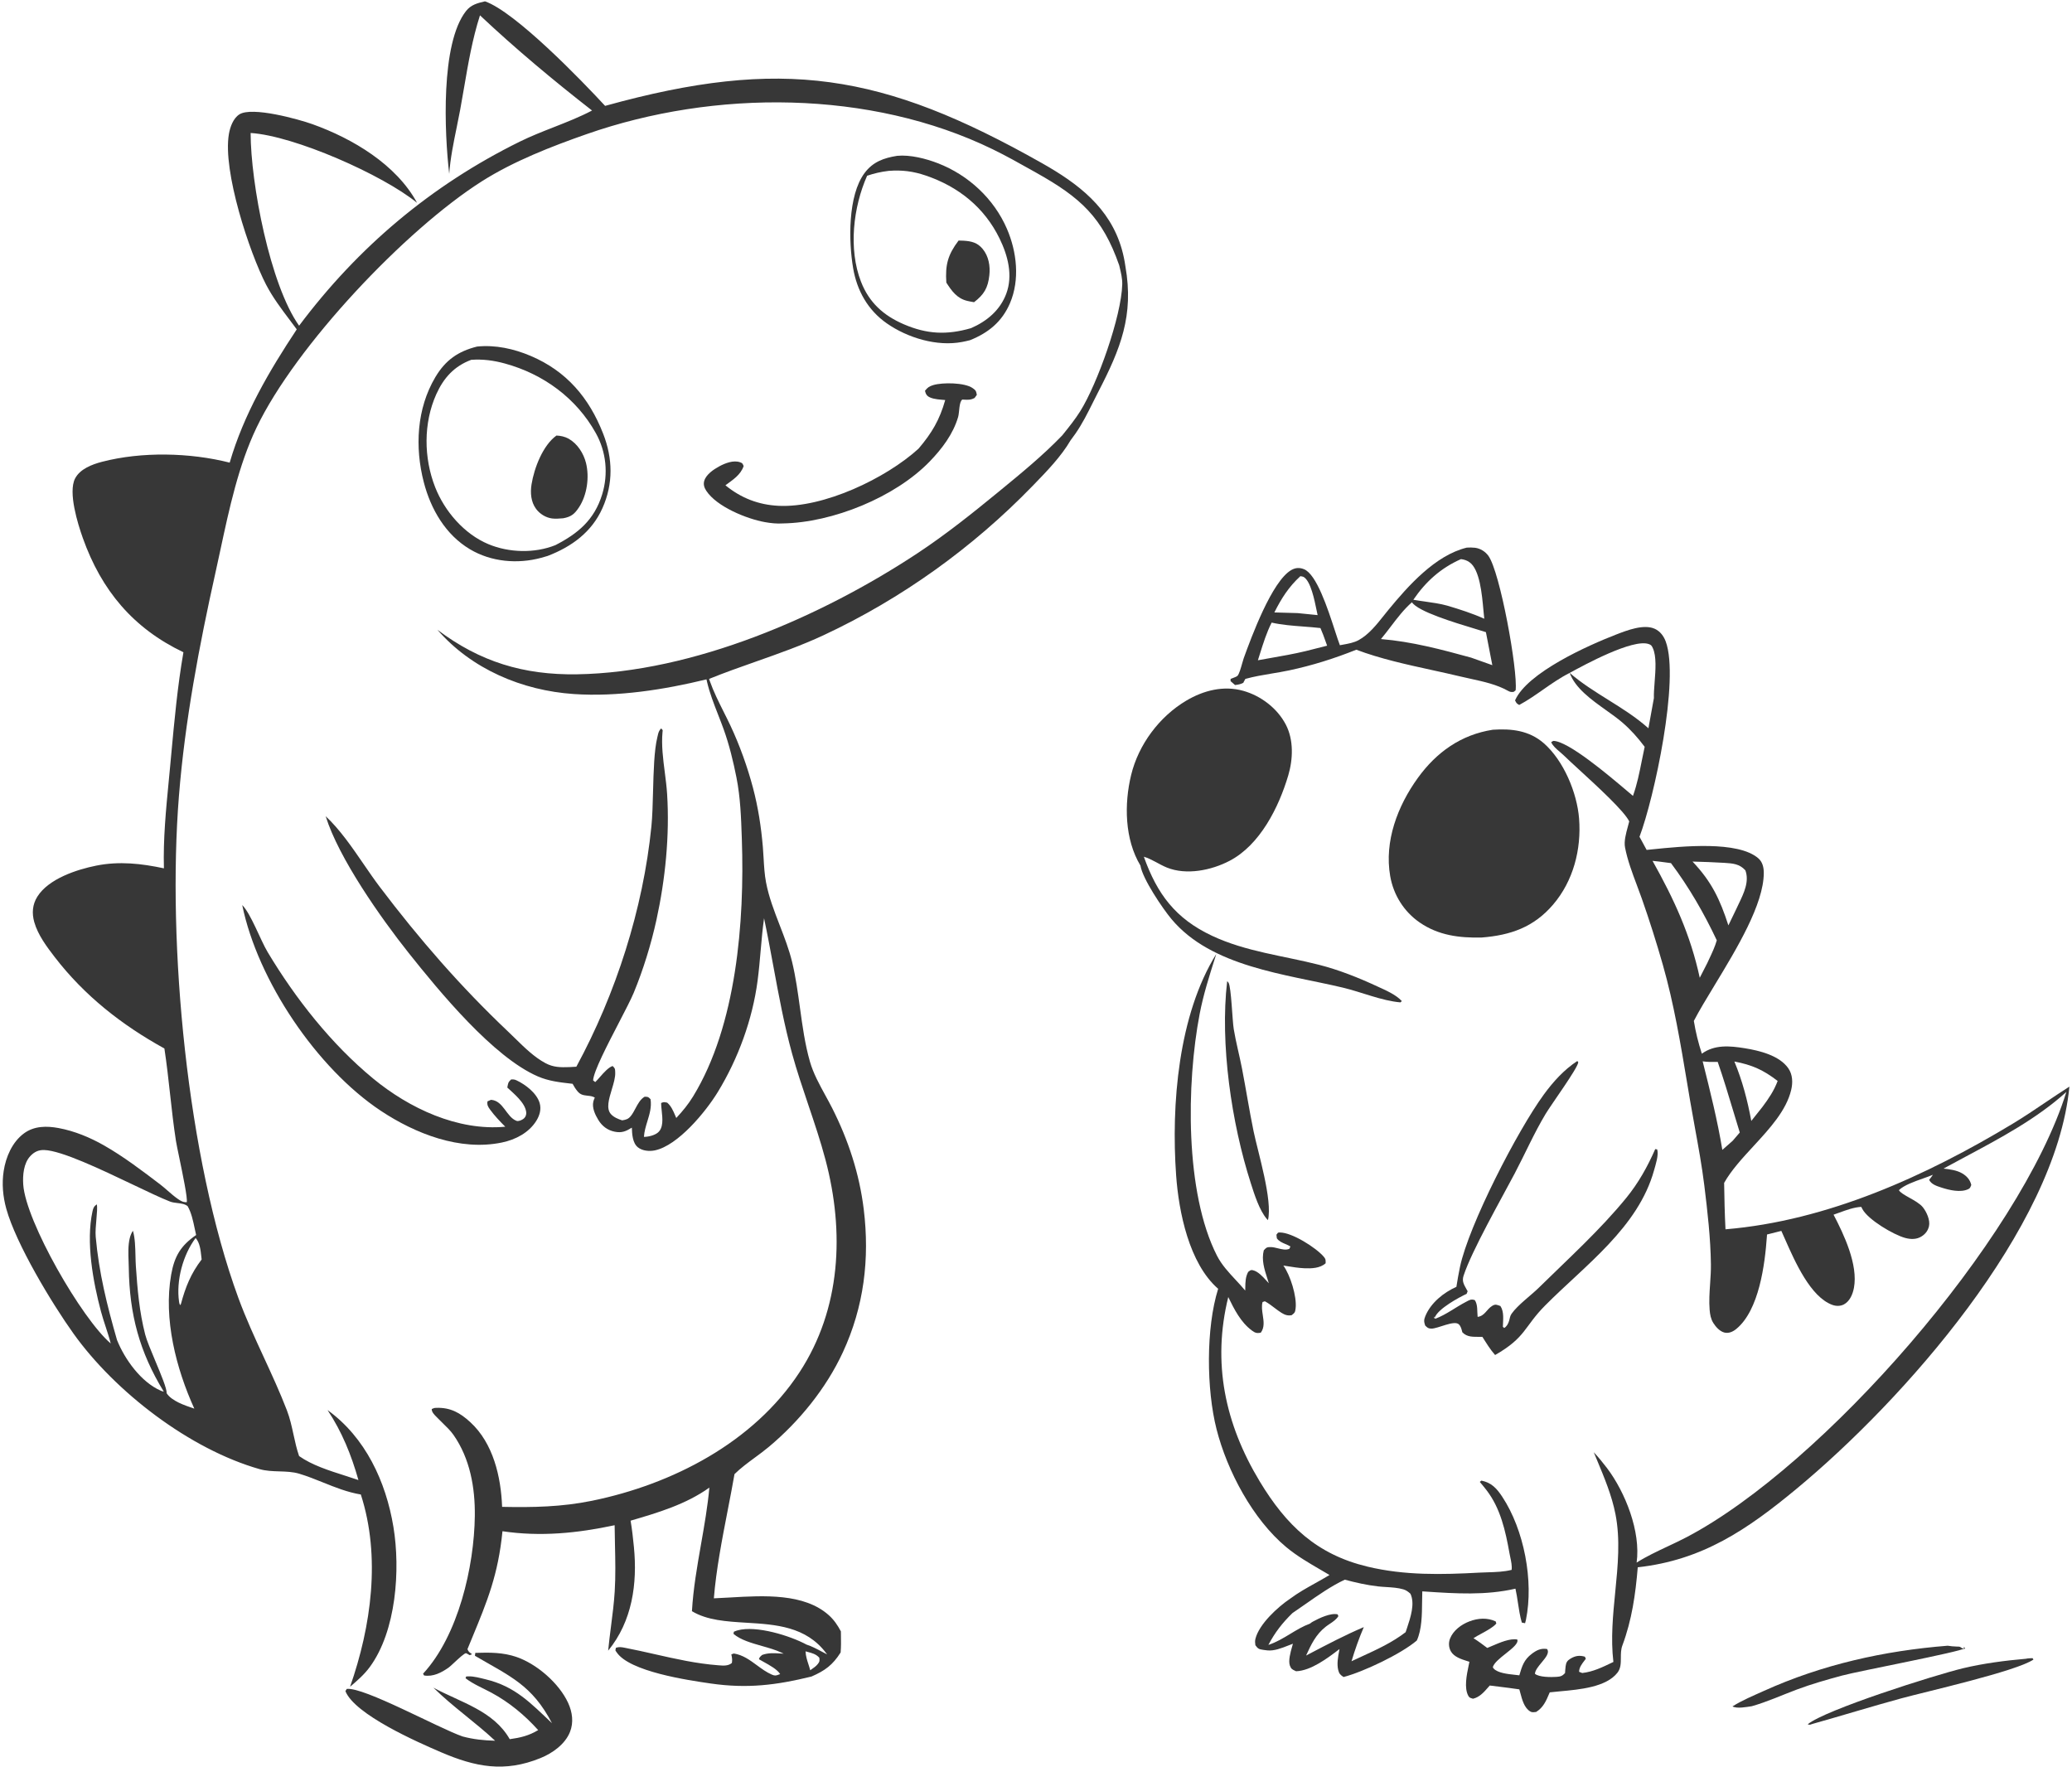
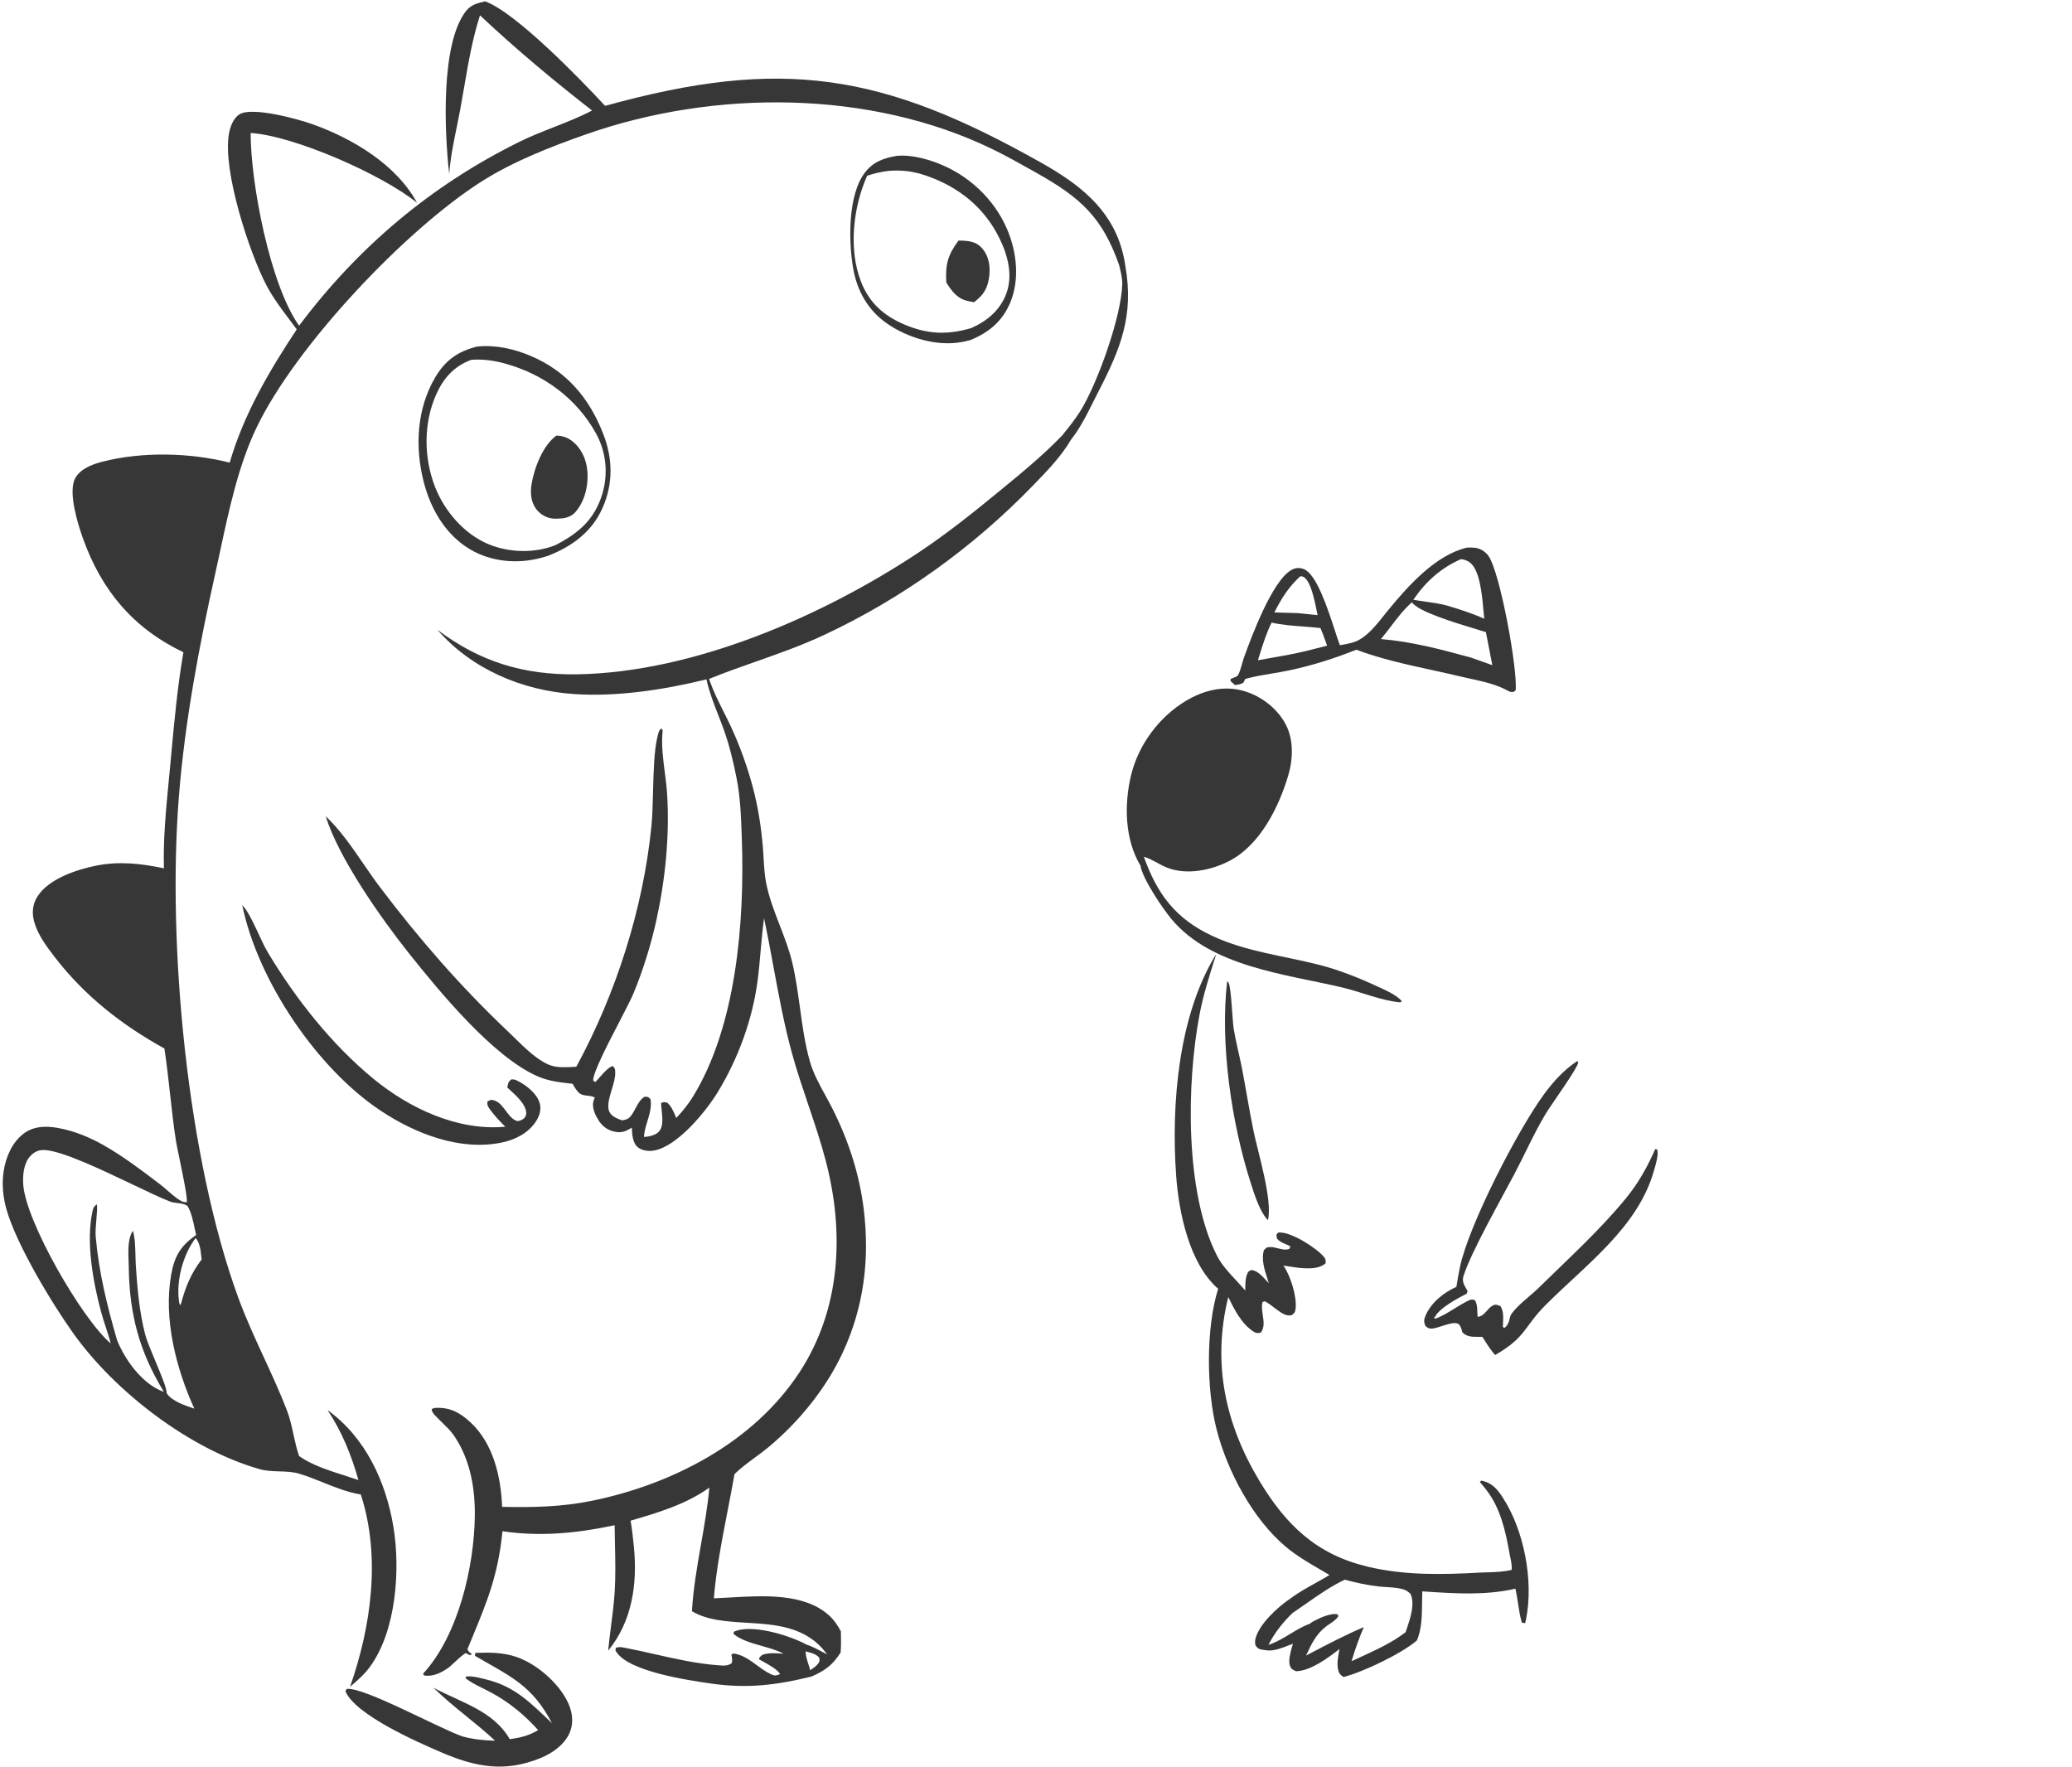
<svg xmlns="http://www.w3.org/2000/svg" width="706" height="602" viewBox="0 0 706 602" fill="none">
  <g clip-path="url(#clip0_1390_7054)">
-     <path d="M690.317 565.195C691.025 565.019 691.821 565.037 692.551 564.99L692.87 565.463C687.123 569.446 655.99 576.455 647.821 578.69C637.718 581.453 627.712 584.544 617.628 587.381C616.87 587.613 616.715 587.817 615.947 587.531C621.793 582.612 659.469 570.672 668.936 568.415C675.852 566.766 683.236 565.811 690.317 565.195Z" fill="#373737" />
-     <path d="M663.636 560.751C664.682 560.911 665.671 561.025 666.731 561.041C667.942 561.06 667.724 561.047 668.615 561.648L669.537 561.657L669.319 561.905L669.077 561.117L669.578 561.607C667.48 562.966 633.419 569.358 627.577 570.942C622.453 572.331 617.27 573.806 612.297 575.664C607.169 577.581 602.174 579.869 596.9 581.365C595.105 581.621 591.875 582.282 590.311 581.427C593.667 579.318 597.421 577.775 601.027 576.145C620.913 567.155 641.965 562.474 663.636 560.751Z" fill="#373737" />
    <path d="M418.137 334.337C418.348 334.522 418.467 334.603 418.621 334.873C419.541 336.494 419.892 347.699 420.374 350.627C421.12 355.16 422.332 359.622 423.203 364.135C424.573 371.238 425.683 378.402 427.142 385.484C428.595 392.534 433.688 409.025 432.032 415.737C431.909 415.611 431.778 415.493 431.663 415.36C429.071 412.344 427.392 406.893 426.185 403.139C419.618 382.72 415.646 355.635 418.137 334.337Z" fill="#373737" />
-     <path d="M266.785 178.348C264.778 178.491 262.611 178.262 260.631 177.907C254.452 176.801 244.208 172.665 240.635 167.199C239.967 166.177 239.603 165.066 239.957 163.849C240.598 161.651 243.181 159.933 245.082 158.899C247.073 157.818 249.935 156.692 252.2 157.518C253.124 157.855 252.979 157.984 253.388 158.796C252.333 161.884 249.681 163.485 247.177 165.357C252.482 169.702 258.449 172.013 265.288 172.349C280.623 173.104 301.82 163.027 312.97 152.883C317.517 147.536 320.152 143.08 322.071 136.306C320.414 136.146 318.425 136.104 316.884 135.418C315.78 134.928 315.423 134.25 315.172 133.153C316.017 132.038 316.67 131.609 318.029 131.201C321.166 130.262 328.668 130.331 331.381 132.22C332.53 133.02 332.593 133.248 332.84 134.535L332.086 135.591C330.779 136.297 329.878 136.241 328.448 136.174L327.902 136.144C326.742 136.851 326.926 140.514 326.469 142.078C324.756 147.926 320.96 152.917 316.784 157.239C304.986 169.448 283.666 178.067 266.785 178.348Z" fill="#373737" />
    <path d="M82.537 308.39C85.486 311.319 88.728 320.291 91.202 324.422C100.673 340.241 112.894 355.755 127.136 367.496C139.412 377.615 155.972 385.429 172.162 383.912C170.387 382.133 168.48 380.137 167.009 378.107C166.28 377.101 165.911 376.534 166.098 375.27L167.294 374.746C171.555 375.03 172.484 380.565 175.977 381.903C176.642 382.158 177.685 381.684 178.231 381.314C179.059 380.752 179.414 379.826 179.286 378.856C178.864 375.667 175.072 372.641 172.856 370.564C173.144 369.117 173.076 368.81 174.132 367.817C174.834 367.75 175.328 367.795 175.975 368.097C179.031 369.525 182.878 372.454 183.876 375.84C184.497 377.949 183.881 380.064 182.752 381.881C180.203 385.982 175.63 388.333 171.023 389.292C156.714 392.27 141.51 386.284 129.754 378.485C107.991 364.046 87.809 334.122 82.537 308.39Z" fill="#373737" />
    <path d="M537.445 361.523L537.773 361.944C537.566 364.02 528.612 376.263 526.635 379.558C522.685 386.141 519.646 393.131 516.073 399.909C511.541 408.506 501.437 426.243 498.695 434.656C498.059 436.609 498.831 437.727 499.754 439.404L500.072 439.97L499.728 440.857C496.986 442.119 490.156 445.889 488.963 448.755C488.886 448.94 488.864 449.144 488.815 449.339L488.877 448.535L488.591 449.026L489.08 449.336C492.783 447.932 495.987 445.418 499.492 443.599C500.753 442.945 501.169 442.56 502.518 442.991C503.592 444.612 503.265 446.807 503.479 448.703C505.927 448.398 506.525 446.114 508.445 444.951C509.6 444.252 510.075 444.612 511.242 445.005C512.565 447.009 512.138 449.731 512.078 452.079L512.533 452.494C513.443 451.946 513.915 450.998 514.216 449.999C514.485 449.107 514.492 448.415 515.065 447.61C517.222 444.579 521.598 441.446 524.327 438.764C534.358 428.908 545.212 419.083 554.096 408.196C558.273 403.077 561.342 397.568 563.991 391.537L564.661 391.645C565.224 393.586 564.142 396.77 563.603 398.721C558.202 418.251 540.072 431.121 526.46 444.847C519.24 452.127 519.986 455.661 509.432 461.702C507.748 459.797 506.461 457.665 505.109 455.522L504.312 455.51C502.06 455.469 499.956 455.714 498.273 453.959C497.992 452.974 497.849 452.051 497.122 451.289C495.581 449.675 489.884 452.763 487.677 452.705C486.573 452.677 486.355 452.358 485.601 451.648C485.176 450.34 485.127 449.742 485.658 448.447C487.516 443.919 491.914 440.389 496.242 438.474C496.595 436.216 496.988 433.958 497.458 431.722C500.463 417.408 517.053 385.229 526.025 372.956C529.222 368.582 532.892 364.507 537.445 361.523Z" fill="#373737" />
    <path d="M161.955 563.192C166.79 563.032 171.441 562.996 176.075 564.615C182.965 567.023 190.509 573.549 193.58 580.232C195.023 583.373 195.516 586.877 194.205 590.154C192.531 594.34 188.245 597.37 184.194 599.024C171.877 604.051 161.968 602.058 150.293 597.052C142.155 593.563 120.895 584.218 117.693 576.224L118.147 575.473C123.936 574.738 149.604 588.918 157.63 591.674C161.348 592.669 164.863 593.02 168.699 593.125C161.937 586.788 154.287 581.567 147.677 575.04C156.875 580.055 168.118 582.831 173.684 592.599C177.316 592.091 180.209 591.417 183.375 589.5C178.759 584.383 173.537 580.05 167.463 576.769C164.574 575.209 161.212 573.841 158.629 571.832L158.84 571.238C159.069 571.223 159.298 571.204 159.527 571.195C161.43 571.117 163.649 571.759 165.493 572.202C175.547 574.614 180.836 580.322 188.078 587.151C181.254 574.078 173.751 571.174 161.82 564.177L161.955 563.192Z" fill="#373737" />
    <path fill-rule="evenodd" clip-rule="evenodd" d="M499.787 186.593C500.702 186.535 501.665 186.532 502.577 186.641C504.38 186.857 506.059 187.906 507.129 189.365C511.129 194.819 517.213 228.5 516.427 235.218L515.758 235.744C514.966 235.839 514.556 235.797 513.853 235.4C510.009 233.233 505.526 232.254 501.142 231.296L501.142 231.296C499.979 231.043 498.824 230.79 497.689 230.518C494.464 229.742 491.182 229.025 487.884 228.304L487.884 228.304L487.884 228.304L487.884 228.304C479.163 226.397 470.329 224.465 462.138 221.378C454.729 224.348 447.149 226.744 439.335 228.404C437.373 228.821 435.396 229.151 433.419 229.48C430.37 229.989 427.323 230.497 424.335 231.325L423.753 232.395L423.643 232.658C422.68 233.159 421.89 233.279 420.819 233.415L419.301 232.09L419.306 231.335C419.458 231.267 419.69 231.179 419.952 231.081L419.952 231.081L419.952 231.081L419.952 231.081C420.592 230.84 421.407 230.533 421.653 230.277C422.223 229.677 422.808 227.606 423.27 225.969C423.468 225.265 423.644 224.641 423.787 224.249C426.347 217.202 433.406 197.901 440.064 194.188C441.458 193.412 442.806 193.351 444.278 193.929C448.581 195.62 452.372 207.262 454.853 214.877L454.853 214.877L454.853 214.877L454.853 214.877L454.853 214.878C455.515 216.91 456.083 218.655 456.543 219.847C456.868 219.786 457.199 219.727 457.535 219.667L457.536 219.667L457.537 219.667L457.537 219.667L457.537 219.667C459.385 219.337 461.358 218.986 462.962 218.097C466.369 216.211 469.009 212.891 471.487 209.776L471.487 209.776C472.01 209.117 472.527 208.467 473.042 207.843C479.812 199.626 489.035 189.203 499.787 186.593ZM443.079 196.322C443.164 196.338 443.251 196.352 443.338 196.366C443.679 196.42 444.025 196.475 444.32 196.671C446.609 198.191 447.853 204.255 448.603 207.911L448.603 207.911C448.736 208.559 448.853 209.131 448.958 209.589L442.123 208.902L434.217 208.678C436.618 203.892 439.108 199.973 443.079 196.322ZM444.145 213.486C440.495 213.211 436.837 212.935 433.291 212.144C431.565 215.553 430.415 219.226 429.271 222.876C429.051 223.576 428.832 224.276 428.609 224.973C430.015 224.715 431.429 224.468 432.845 224.22L432.846 224.22L432.847 224.22C436.844 223.521 440.864 222.818 444.783 221.879L452.193 220.008C452.024 219.542 451.858 219.074 451.692 218.605C451.141 217.054 450.588 215.497 449.918 214C448.008 213.778 446.077 213.632 444.145 213.486ZM497.808 190.509C498.908 190.656 499.762 190.917 500.691 191.56C504.195 193.984 504.961 202.469 505.458 207.972L505.458 207.972C505.556 209.065 505.644 210.041 505.741 210.828C501.63 208.984 497.426 207.639 493.111 206.359C490.702 205.692 488.12 205.328 485.562 204.968C484.216 204.779 482.876 204.59 481.572 204.359C485.798 198.161 490.945 193.536 497.808 190.509ZM502.661 214.272C495.512 212.111 483.146 208.373 481.096 205.21C478.352 207.614 476.103 210.57 473.867 213.51C472.772 214.949 471.68 216.385 470.535 217.749C481.009 218.605 491.147 221.299 501.249 224.074L508.486 226.647L506.3 215.395C505.405 215.101 504.145 214.721 502.661 214.272Z" fill="#373737" />
    <path fill-rule="evenodd" clip-rule="evenodd" d="M319.614 55.64C315.497 54.041 310.132 52.67 305.704 53.092C301.139 53.822 297.441 55.128 294.592 58.95C288.837 66.668 289.147 82.334 290.692 91.383C292.001 99.045 295.714 105.688 302.186 110.196C309.245 115.113 319.226 118.149 327.796 116.521C328.706 116.348 329.61 116.153 330.506 115.918C336.745 113.422 341.411 109.649 344.125 103.324C347.555 95.329 346.475 85.798 343.093 77.958C338.678 67.724 329.971 59.664 319.614 55.64ZM315.448 59.815C311.146 58.352 307.349 57.87 302.811 58.221C300.177 58.529 297.966 59.047 295.459 59.877C290.717 70.576 289.037 84.852 293.368 95.978C296.137 103.093 301.016 107.496 307.931 110.48C315.835 113.89 322.606 114.205 330.876 111.809C336.246 109.465 340.76 105.725 342.868 100.08C345.209 93.811 343.402 87.04 340.577 81.254C335.399 70.65 326.565 63.594 315.448 59.815Z" fill="#373737" />
    <path d="M326.619 81.964C327.175 81.969 327.73 81.974 328.284 82.009C331.002 82.185 333.027 82.643 334.836 84.83C336.874 87.292 337.449 90.653 337.108 93.764C336.629 98.124 335.293 100.359 331.892 102.97C331.129 102.84 330.366 102.707 329.612 102.53C326.103 101.709 324.309 99.183 322.448 96.299C322.041 90.22 322.962 86.809 326.619 81.964Z" fill="#373737" />
    <path d="M388.587 294.931C383.188 285.962 383.022 273.974 385.408 264.098C387.919 253.706 395.029 244.179 404.204 238.732C410.074 235.248 416.923 233.491 423.642 235.394C429.657 237.098 435.208 241.314 438.124 246.901C440.842 252.109 440.582 258.708 438.956 264.196C435.745 275.035 429.364 287.871 418.958 293.312C412.743 296.562 404.211 298.29 397.589 295.602C394.89 294.507 392.542 292.752 389.746 291.912C394.274 304.626 400.528 313.002 412.96 318.843C424.54 324.285 437.156 325.61 449.411 328.732C456.261 330.477 462.907 333.136 469.311 336.108C472.042 337.374 475.597 338.849 477.65 341.103L477.18 341.545C470.691 340.976 463.907 338.027 457.517 336.508C438.138 331.899 412.818 329.503 399.162 313.163C396.149 309.559 389.302 299.447 388.587 294.931Z" fill="#373737" />
    <path fill-rule="evenodd" clip-rule="evenodd" d="M400.75 400.516C401.639 412.922 405.159 430.514 415.064 439.133C410.861 452.575 411.072 473.442 414.523 486.995C418.137 501.191 426.861 517.669 438.257 527.153C441.871 530.16 446.031 532.582 450.127 534.966C451.094 535.529 452.058 536.089 453.01 536.655C451.428 537.621 449.816 538.519 448.206 539.416C445.26 541.057 442.322 542.694 439.591 544.731C435.376 547.562 429.011 553.386 427.763 558.412C427.578 559.156 427.646 559.833 427.749 560.58C428.641 561.807 428.93 561.941 430.481 562.171C430.842 562.225 431.205 562.268 431.568 562.31C431.685 562.324 431.802 562.338 431.919 562.352C434.199 562.558 436.693 561.575 438.946 560.687C439.494 560.471 440.027 560.261 440.539 560.075C440.461 560.369 440.369 560.697 440.269 561.049C439.702 563.05 438.917 565.822 439.502 567.509C439.901 568.66 440.369 568.874 441.275 569.288C441.386 569.339 441.504 569.392 441.629 569.451C446.732 569.263 452.404 564.944 456.371 561.923L456.416 561.889C456.383 562.064 456.35 562.239 456.316 562.417C455.911 564.559 455.466 566.907 455.973 569.035C456.272 570.292 456.752 570.737 457.791 571.416C464.56 569.661 477.462 563.518 482.761 558.971C484.468 555.236 484.515 550.221 484.557 545.727C484.568 544.511 484.58 543.334 484.623 542.23C484.991 542.254 485.359 542.279 485.726 542.303C496.039 542.982 506.202 543.651 516.367 541.315C516.727 542.933 516.972 544.553 517.217 546.172C517.555 548.408 517.893 550.642 518.534 552.865L519.641 553.085C519.659 553.021 519.677 552.956 519.695 552.892C519.785 552.57 519.875 552.247 519.942 551.918C522.646 538.711 519.31 521.232 511.85 509.969C509.956 507.109 508.18 505.187 504.759 504.49L504.218 504.939C504.992 505.851 505.76 506.778 506.489 507.725C511.307 513.974 512.983 521.716 514.342 529.3C514.416 529.711 514.507 530.144 514.602 530.588C514.906 532.018 515.235 533.569 515.064 534.907C512.443 535.573 509.662 535.656 506.92 535.738C505.999 535.766 505.082 535.793 504.177 535.842C491.251 536.546 478.656 536.845 465.96 533.804C448.631 529.652 438.273 519.751 429.217 504.744C417.355 485.088 412.998 464.295 418.509 441.955C420.539 446.105 422.742 450.537 426.561 453.354C427.679 454.179 428.229 454.333 429.572 454.108C430.915 452.356 430.594 450.232 430.272 448.104C430.041 446.574 429.809 445.042 430.197 443.645L430.98 443.388C432.148 444.012 433.174 444.796 434.201 445.581C434.989 446.182 435.776 446.783 436.628 447.313C437.777 448.029 438.754 448.379 440.117 448.127C441.141 447.319 441.295 447.195 441.46 445.805C441.942 441.736 439.627 434.461 437.284 431.213C437.703 431.279 438.124 431.347 438.547 431.415C440.497 431.73 442.479 432.05 444.433 432.138C446.86 432.248 449.824 432.15 451.691 430.428C451.69 430.308 451.69 430.198 451.691 430.096C451.693 429.241 451.694 428.953 451.013 428.164C448.372 425.105 440.214 419.923 436.08 419.948C435.485 419.951 435.457 419.99 435.235 420.301C435.161 420.403 435.066 420.536 434.922 420.707L435.064 421.932C435.798 422.96 436.873 423.415 437.976 423.882C438.554 424.127 439.14 424.375 439.688 424.71L439.341 425.506C438.18 426.027 436.776 425.679 435.404 425.339C434.59 425.137 433.787 424.938 433.053 424.925C431.678 424.901 431.522 425.065 430.676 425.954L430.614 426.019C429.789 429.284 430.796 432.427 431.797 435.548C431.98 436.118 432.163 436.688 432.334 437.257C432.108 437.017 431.87 436.754 431.622 436.48C430.285 435 428.644 433.186 426.868 432.8C426.253 432.667 426.025 432.838 425.66 433.113C425.557 433.19 425.444 433.275 425.308 433.364C424.368 435.077 424.34 436.885 424.31 438.766C424.305 439.089 424.3 439.415 424.29 439.742C423.272 438.511 422.17 437.327 421.067 436.142C418.669 433.565 416.26 430.977 414.665 427.852C403.712 406.389 404.23 369.119 408.769 345.461C410.024 338.918 412.029 332.612 414.043 326.278C414.175 325.861 414.308 325.445 414.44 325.028C401.504 345.818 399.02 376.391 400.75 400.516ZM469.502 540.535C465.663 540.095 461.944 539.245 458.217 538.249C453.594 540.414 449.124 543.547 444.787 546.586C443.303 547.626 441.835 548.654 440.382 549.63C436.935 552.995 434.428 556.213 432.18 560.476C434.897 559.585 437.28 558.143 439.651 556.708C441.817 555.397 443.973 554.093 446.365 553.219C446.413 553.181 446.457 553.145 446.499 553.112C446.772 552.892 446.923 552.771 447.324 552.55C449.478 551.369 453.397 549.488 455.792 550.072L456.028 550.694C455.283 551.847 454.218 552.557 453.133 553.282C452.668 553.592 452.199 553.905 451.75 554.256C448.351 556.913 446.773 560.291 445.025 564.101C445.35 563.93 445.676 563.759 446.001 563.588C452.132 560.371 458.329 557.118 464.693 554.411C463.044 558.267 461.716 562.012 460.508 566.038C461.724 565.462 462.937 564.904 464.144 564.35C469.301 561.982 474.336 559.67 478.934 556.149C478.955 556.089 478.976 556.03 478.998 555.97C479.038 555.861 479.077 555.751 479.114 555.641C479.205 555.364 479.3 555.077 479.399 554.782C480.594 551.199 482.202 546.383 480.577 543.039C479.804 542.341 479.17 541.845 478.16 541.544C476.359 541.007 474.313 540.881 472.319 540.757C471.356 540.698 470.406 540.639 469.502 540.535Z" fill="#373737" />
-     <path d="M508.642 248.648C514.966 248.219 521.031 248.884 526.012 253.234C532.779 259.145 537.35 270.074 538.046 278.924C538.868 289.395 536.083 300.18 529.193 308.229C522.603 315.926 514.717 318.675 504.799 319.451C497.231 319.605 490.17 318.738 483.762 314.343C478.377 310.649 474.8 304.936 473.685 298.513C471.625 286.648 476.219 274.596 483.102 265.075C489.458 256.282 497.836 250.325 508.642 248.648Z" fill="#373737" />
    <path fill-rule="evenodd" clip-rule="evenodd" d="M180.805 121.264C175.066 118.83 168.791 117.448 162.549 118.085C156.109 119.698 151.805 122.679 148.345 128.493C141.958 139.227 141.316 152.429 144.404 164.317C146.79 173.505 151.8 182.199 160.136 187.156C167.398 191.474 176.349 192.25 184.427 190.059C185.153 189.862 185.873 189.647 186.592 189.43C194.748 186.301 201.626 181.333 205.283 173.128C208.998 164.794 208.809 156.185 205.509 147.755C200.72 135.519 193.021 126.444 180.805 121.264ZM172.035 123.861C168.218 122.815 164.53 122.323 160.566 122.601C154.773 124.768 151.181 128.729 148.664 134.315C144.239 144.138 144.358 156.04 148.274 166.009C151.498 174.218 158.171 181.959 166.398 185.407C173.425 188.351 182.165 188.592 189.26 185.741C196.982 181.763 202.529 177.123 205.181 168.447C207.317 161.46 206.576 153.98 203.026 147.594C196.379 135.639 185.122 127.447 172.035 123.861Z" fill="#373737" />
    <path d="M189.604 148.404C190.99 148.453 192.549 148.795 193.762 149.486C196.752 151.19 198.834 154.438 199.662 157.722C200.88 162.556 200.045 168.675 197.282 172.86C195.767 175.154 194.622 176.088 191.897 176.595C190.657 176.68 189.342 176.819 188.106 176.661C185.992 176.391 183.925 175.112 182.666 173.41C180.882 170.995 180.65 167.894 181.117 165.016C182.016 159.468 184.975 151.729 189.604 148.404Z" fill="#373737" />
-     <path fill-rule="evenodd" clip-rule="evenodd" d="M525.727 235.021C528.653 232.976 531.59 230.924 534.848 229.281C536.717 234.481 542.237 238.418 547.287 242.019L547.287 242.019L547.287 242.019L547.287 242.02L547.287 242.02C549.252 243.421 551.146 244.772 552.726 246.127C555.639 248.625 558.095 251.399 560.395 254.466C560.049 256.026 559.738 257.59 559.427 259.152C558.619 263.212 557.814 267.261 556.409 271.185C555.876 270.741 555.197 270.167 554.404 269.495L554.404 269.495L554.404 269.495L554.404 269.495C548.029 264.096 534.283 252.455 529.241 252.447L528.538 252.881C529.09 254.157 530.335 255.215 531.509 256.211L531.509 256.211C531.982 256.613 532.443 257.005 532.843 257.397C534.038 258.572 535.917 260.296 538.092 262.291C544.467 268.141 553.39 276.329 555.133 279.873C554.999 280.431 554.835 281.028 554.665 281.649C554.026 283.978 553.296 286.638 553.706 288.77C554.535 293.08 556.169 297.431 557.763 301.674C558.331 303.185 558.893 304.682 559.413 306.159C562.031 313.606 564.407 321.101 566.57 328.692C570.344 341.928 572.612 355.521 574.877 369.089C575.206 371.059 575.534 373.029 575.867 374.996C576.389 378.076 576.95 381.15 577.511 384.223L577.511 384.224L577.511 384.225L577.511 384.226L577.511 384.226L577.511 384.227L577.511 384.227C578.708 390.783 579.904 397.337 580.72 403.954C581.806 412.753 582.855 421.959 582.965 430.812C582.993 432.979 582.844 435.174 582.695 437.37L582.695 437.37V437.37C582.491 440.367 582.288 443.367 582.53 446.306C582.661 447.894 582.927 449.411 583.781 450.78C584.612 452.11 585.967 453.628 587.546 454.041C588.993 454.42 590.437 453.77 591.543 452.875C599.42 446.5 601.373 430.698 602.038 421.288L602.081 420.638L606.963 419.408C607.334 420.225 607.73 421.123 608.151 422.077L608.151 422.078C611.654 430.018 616.909 441.93 624.361 444.627C625.627 445.085 627.11 445.094 628.317 444.438C630.314 443.355 631.292 440.954 631.693 438.835C633.181 430.977 628.284 420.613 624.754 413.884C625.395 413.666 626.053 413.425 626.724 413.18L626.724 413.18C629.157 412.291 631.742 411.346 634.19 411.223L634.604 412.007C636.559 415.626 645.184 420.723 649.135 421.796C651.037 422.313 653.05 422.373 654.762 421.273C656.059 420.44 656.911 419.352 657.265 417.829C657.747 415.758 656.445 412.941 655.19 411.36C654.218 410.137 652.337 409.082 650.609 408.114C648.974 407.197 647.477 406.357 647.018 405.524C648.743 403.845 652.201 402.622 655.237 401.549L655.237 401.549C656.48 401.109 657.652 400.695 658.606 400.284C658.203 400.896 657.775 401.447 657.32 402.019C658.08 403.535 659.852 404.107 661.433 404.619L661.638 404.685C664.199 405.517 668.013 406.411 670.588 405.211C671.211 404.921 671.323 404.644 671.51 404.178C671.531 404.126 671.552 404.072 671.576 404.015C671.608 403.936 671.644 403.853 671.685 403.763C671.268 401.971 670.137 400.711 668.559 399.793C666.701 398.711 664.318 398.41 662.213 398.18C664.667 396.835 667.161 395.503 669.671 394.162L669.672 394.161C681.692 387.74 694.068 381.13 704.08 372.061C688.328 422.573 621.039 499.393 574.752 523.733C572.664 524.831 570.481 525.857 568.288 526.888L568.288 526.888L568.288 526.888L568.287 526.888L568.286 526.889L568.285 526.889C564.633 528.606 560.956 530.334 557.655 532.424C559.121 521.904 553.805 508.465 547.536 500.189C546.13 498.334 544.638 496.53 543.047 494.83C543.421 495.738 543.8 496.646 544.18 497.556L544.182 497.561C546.67 503.524 549.187 509.553 550.437 515.894C552.139 524.527 551.26 533.42 550.37 542.425C549.589 550.323 548.8 558.308 549.736 566.279L549.43 566.427L549.217 566.53C545.979 568.09 542.741 569.65 539.121 570.053L538.051 569.638C538.056 568.175 538.999 566.953 539.903 565.782L539.904 565.781L539.905 565.78C540.054 565.586 540.203 565.394 540.345 565.202L540.021 564.489C538.218 563.958 536.781 564.15 535.109 565.162C534.005 565.829 533.628 566.453 533.465 567.715C533.364 568.496 533.313 569.283 533.262 570.069L533.262 570.072C532.371 571.054 531.717 571.283 530.371 571.367C528.455 571.488 524.389 571.518 523 570.307C523.091 569.098 524.202 567.763 525.29 566.457C526.698 564.766 528.065 563.124 527.119 561.867C525.038 561.561 523.617 562.238 521.931 563.512C519.248 565.539 518.606 567.72 517.687 570.839L517.687 570.84C517.264 570.782 516.767 570.729 516.226 570.672C513.723 570.407 510.28 570.043 508.918 568.502C508.845 568.42 508.79 568.324 508.734 568.228C508.706 568.178 508.677 568.129 508.646 568.081C509.031 566.621 511.097 564.983 513.085 563.407C515.333 561.625 517.481 559.923 516.991 558.642C514.526 558.179 511.058 559.674 508.349 560.841C507.78 561.087 507.244 561.318 506.757 561.513C505.221 560.344 503.699 559.217 502.069 558.183C502.815 557.69 503.756 557.18 504.739 556.647C506.672 555.599 508.766 554.463 509.851 553.197L509.627 552.467C506.75 551.132 503.62 551.34 500.684 552.457C497.947 553.499 495.186 555.512 494.08 558.315C493.528 559.716 493.607 561.315 494.346 562.642C495.417 564.564 497.92 565.354 499.983 566.005C500.221 566.08 500.454 566.153 500.677 566.226C500.606 566.588 500.525 566.974 500.44 567.379L500.44 567.379L500.439 567.38C499.751 570.662 498.801 575.19 500.34 577.892C500.652 578.44 501.002 578.542 501.478 578.681L501.478 578.681C501.61 578.72 501.751 578.761 501.905 578.815C504.145 578.274 505.593 576.617 507.052 574.948C507.238 574.735 507.424 574.522 507.611 574.311C508.583 574.436 509.556 574.555 510.529 574.675L510.539 574.676L510.549 574.678L510.56 574.679L510.57 574.68L510.572 574.68C512.947 574.973 515.324 575.265 517.687 575.621C517.805 576.024 517.92 576.454 518.038 576.898C518.652 579.2 519.367 581.883 521.33 583.109C521.94 583.49 522.351 583.439 522.919 583.37L522.92 583.37C523.072 583.351 523.235 583.331 523.416 583.317C525.852 581.806 526.8 579.575 527.872 577.048L527.962 576.836L528.046 576.64C529.102 576.515 530.28 576.408 531.533 576.294C538.313 575.677 547.293 574.86 551.121 569.943C552.273 568.464 552.278 566.677 552.283 564.837C552.287 563.448 552.291 562.028 552.789 560.689C556.055 551.931 557.261 543.279 558.041 534.027C580.104 531.604 595.384 521.149 612.043 507.367C648.393 477.295 700.522 418.595 705.111 370.254C702.303 372.03 699.55 373.885 696.796 375.741C693.194 378.169 689.591 380.596 685.864 382.846C656.325 400.673 622.674 415.974 587.934 418.867C587.661 413.595 587.55 408.332 587.468 403.055C589.887 398.757 593.652 394.673 597.456 390.545L597.456 390.545C603.014 384.514 608.658 378.39 610.317 371.371C610.905 368.883 610.838 366.183 609.346 364.018C606.321 359.63 599.468 357.963 594.468 357.163C589.392 356.35 584.226 355.871 579.875 359.028C578.679 355.345 577.764 351.685 577.15 347.863C578.958 344.375 581.489 340.201 584.231 335.679L584.231 335.678L584.231 335.678L584.231 335.678C591.792 323.208 600.955 308.096 600.982 297.445C600.987 295.607 600.572 293.711 599.121 292.455C592.157 286.424 573.272 288.35 563.103 289.388C562.376 289.462 561.694 289.532 561.064 289.593L558.633 285.119C563.64 271.915 572.341 231.517 567.572 218.593C566.881 216.721 565.646 215.052 563.783 214.23C560.044 212.578 554.374 214.775 550.715 216.193L550.577 216.246C541.115 219.91 520.407 229.158 516.226 238.643C516.299 238.778 516.359 238.894 516.412 238.996C516.733 239.612 516.772 239.688 517.646 240.207C520.48 238.687 523.099 236.857 525.727 235.021L525.727 235.021ZM605.706 368.316C600.805 364.549 597.021 362.859 590.963 361.69C593.722 368.381 595.4 374.844 596.727 381.938L600.503 377.19C602.619 374.356 604.461 371.665 605.706 368.316ZM580.154 361.63C581.644 361.865 583.129 361.847 584.627 361.83L584.637 361.83L584.646 361.83C584.768 361.828 584.89 361.827 585.012 361.825C585.102 361.824 585.193 361.824 585.283 361.823C587.218 367.395 588.926 373.073 590.631 378.74C591.35 381.127 592.067 383.513 592.801 385.888L590.366 388.719L586.859 391.807C585.196 381.74 582.737 371.932 580.26 362.05L580.259 362.049L580.154 361.63ZM587.577 294.004C583.959 293.772 580.323 293.666 576.699 293.563C583.176 300.388 586.036 306.394 588.919 315.305L591.629 309.695C591.902 309.089 592.199 308.469 592.503 307.837L592.503 307.837L592.503 307.837C594.207 304.284 596.095 300.351 594.714 296.568C592.735 294.341 590.413 294.187 587.577 294.004ZM563.074 293.323C564.56 293.455 566.046 293.655 567.529 293.855L567.53 293.855C568.14 293.937 568.749 294.019 569.357 294.096C575.503 302.289 580.603 311.15 584.968 320.401C584.347 322.572 583.375 324.638 582.41 326.69L582.409 326.691C582.176 327.187 581.943 327.682 581.715 328.178L579.165 333.159C575.967 318.417 570.407 306.409 563.074 293.323ZM561.732 219.436C556.28 217.608 539.903 226.508 534.85 229.281C538.883 232.777 543.401 235.599 547.924 238.424C552.685 241.398 557.452 244.376 561.67 248.149L563.539 237.87C563.485 236.371 563.63 234.483 563.784 232.474C564.104 228.313 564.464 223.636 563.176 220.839C562.782 219.984 562.605 219.729 561.732 219.436Z" fill="#373737" />
    <path fill-rule="evenodd" clip-rule="evenodd" d="M206.18 36.075C198.144 27.37 175.626 4.085 165.257 0.454C162.71 1.044 160.482 1.612 158.796 3.756C150.071 14.852 151.436 45.298 153.063 59.234C153.447 53.96 154.527 48.687 155.598 43.455C156.008 41.453 156.417 39.457 156.785 37.469C157.257 34.921 157.694 32.364 158.132 29.806L158.132 29.806L158.132 29.805L158.133 29.805C159.55 21.524 160.969 13.235 163.547 5.228C175.651 16.622 188.619 27.445 201.732 37.658C197.579 39.845 193.128 41.593 188.665 43.346L188.665 43.346C184.752 44.883 180.831 46.423 177.095 48.265C146.96 63.125 122.013 84.159 101.916 110.981C92.013 97.066 85.417 62.492 85.397 45.314C100.184 46.237 130.31 59.502 142.109 69.112C135.021 56.033 120.125 47.213 106.507 42.329C101.67 40.595 85.877 36.237 81.577 38.964C79.453 40.31 78.409 43.284 78.001 45.624C75.791 58.291 85.032 86.12 90.653 96.966C92.894 101.29 95.794 105.14 98.703 109.002C99.509 110.073 100.317 111.145 101.111 112.228C91.703 126.449 83.054 141.162 78.261 157.636C64.762 154.2 48.257 153.831 34.728 157.358C31.404 158.225 27.252 159.789 25.575 163.055C23.152 167.776 26.52 178.545 28.218 183.316C34.564 201.145 45.366 214.072 62.499 222.244C60.498 233.762 59.406 245.596 58.329 257.273C58.214 258.518 58.099 259.762 57.984 261.003C57.828 262.673 57.666 264.348 57.504 266.025L57.504 266.026L57.504 266.026C56.545 275.937 55.576 285.956 55.852 295.87C48.136 294.23 40.629 293.382 32.829 294.941C26.115 296.282 16.557 299.425 12.73 305.51C11.035 308.205 10.818 311.189 11.682 314.213C12.928 318.574 15.911 322.556 18.64 326.101C28.798 339.295 41.518 349.263 56.017 357.26C56.801 362.398 57.373 367.569 57.944 372.743C58.534 378.088 59.125 383.435 59.951 388.749C60.103 389.728 60.549 391.872 61.082 394.434C62.295 400.272 63.961 408.281 63.636 409.625C62.389 409.685 61.62 409.223 60.624 408.535C59.414 407.7 58.294 406.721 57.173 405.741L57.172 405.741L57.172 405.741C56.31 404.987 55.447 404.233 54.543 403.544C48.49 398.929 42.045 394.045 35.426 390.273C30.655 387.553 25.389 385.376 19.974 384.368C15.908 383.611 11.651 383.62 8.185 386.168C4.175 389.114 1.995 394.202 1.256 398.991C0.588 403.313 0.985 407.667 2.145 411.864C5.439 423.789 17.604 444.013 25.067 454.437C39.324 474.351 64.664 493.807 88.453 500.583C90.648 501.208 92.936 501.28 95.209 501.351C97.521 501.423 99.816 501.495 101.981 502.148C104.789 502.996 107.446 504.065 110.092 505.131C114.226 506.795 118.333 508.448 122.948 509.228C129.807 530.434 126.495 554.12 119.28 574.737C121.722 572.654 124.079 570.618 125.995 568.014C135.03 555.733 136.459 534.816 134.052 520.268C131.497 504.818 124.504 489.764 111.609 480.463C116.521 487.863 119.722 495.785 122.129 504.305C120.646 503.788 119.077 503.288 117.472 502.777L117.471 502.777L117.47 502.776C112.063 501.053 106.245 499.2 101.912 496.127C101.081 493.737 100.546 491.28 100.01 488.82C99.402 486.028 98.793 483.232 97.75 480.526C95.396 474.418 92.655 468.473 89.913 462.526L89.913 462.526C86.829 455.837 83.745 449.146 81.209 442.22C63.76 394.564 56.92 321.782 60.97 271.201C63.021 245.593 67.858 220.048 73.438 195.006C73.999 192.488 74.548 189.931 75.102 187.35L75.102 187.35L75.102 187.348C78.122 173.276 81.288 158.524 87.373 145.779C100.681 117.906 138.214 78.225 164.249 61.734C175.042 54.898 187.918 49.887 199.967 45.674C243.403 30.488 296.488 30.542 338.228 50.853C342.79 53.073 347.238 55.574 351.666 58.062C352.17 58.346 352.675 58.629 353.179 58.912C368.132 67.3 375.644 74.037 381.348 90.397C381.403 90.633 381.46 90.871 381.517 91.109L381.518 91.11C381.971 93.003 382.438 94.952 382.387 96.892C382.097 107.842 373.913 130.799 368.059 140.139C366.389 142.803 364.416 145.264 362.45 147.716C362.281 147.926 362.112 148.137 361.944 148.347C355.348 155.192 348.085 161.147 340.752 167.16L340.752 167.16L340.752 167.16L339.951 167.817C331.155 175.031 322.201 182.17 312.705 188.45C280.078 210.029 236.239 229.147 196.58 229.758C178.368 230.038 163.492 225.477 149.041 214.581C160.653 227.983 177.904 235.288 195.519 236.482C210.369 237.488 226.291 235.008 240.718 231.483L240.888 232.236C241.794 236.126 243.259 239.875 244.719 243.611L244.719 243.611L244.719 243.611C245.356 245.24 245.991 246.866 246.579 248.5C248.476 253.771 249.855 259.451 250.941 264.95C252.288 271.77 252.518 278.544 252.753 285.454V285.454L252.774 286.067C253.724 313.867 250.981 349.377 236.162 373.587C234.486 376.325 232.612 378.591 230.429 380.937C230.296 380.638 230.167 380.338 230.039 380.038L230.039 380.037L230.039 380.037C229.356 378.436 228.683 376.858 227.326 375.701C227.288 375.695 227.252 375.69 227.216 375.684C227.089 375.664 226.978 375.644 226.877 375.626C226.268 375.517 226.06 375.48 225.266 375.834C225.266 376.591 225.361 377.471 225.462 378.398C225.759 381.136 226.101 384.289 224.157 385.911C223.009 386.87 220.876 387.375 219.408 387.371C219.523 385.518 220.057 383.774 220.589 382.037C221.329 379.62 222.066 377.215 221.664 374.546C220.868 373.734 220.867 373.734 219.862 373.697L219.756 373.693L219.653 373.689C218.205 374.52 217.354 376.118 216.519 377.686C216.042 378.582 215.57 379.468 214.996 380.195C214.102 381.328 213.356 381.516 211.995 381.743C210.631 381.311 209.144 380.705 208.16 379.61C206.481 377.743 207.472 374.47 208.453 371.228C209.081 369.154 209.705 367.092 209.624 365.419C209.618 365.304 209.614 365.199 209.61 365.102C209.572 364.169 209.566 364.015 208.731 363.219C207.256 363.748 205.767 365.442 204.436 366.957C203.863 367.609 203.32 368.227 202.819 368.705L202.09 368.123C202.267 365.068 206.898 356.139 210.858 348.504L210.859 348.503L210.859 348.502C213.037 344.303 215.012 340.495 215.932 338.27C219.182 330.413 221.862 321.707 223.679 313.408C226.7 299.605 228.201 284.678 227.309 270.555C227.155 268.112 226.835 265.624 226.513 263.122C225.923 258.533 225.328 253.901 225.741 249.432C225.757 249.262 225.774 249.142 225.786 249.053C225.804 248.927 225.813 248.864 225.796 248.809C225.779 248.754 225.737 248.708 225.653 248.614C225.573 248.526 225.457 248.397 225.289 248.181C224.488 248.983 224.334 249.658 224.113 250.63C224.085 250.751 224.057 250.876 224.026 251.006C224.013 251.063 223.998 251.122 223.984 251.181C222.885 255.654 222.697 262.807 222.516 269.669C222.402 273.996 222.291 278.206 221.957 281.556C219.147 309.737 209.832 338.667 196.38 363.467C195.587 363.526 194.803 363.574 194.007 363.599C190.984 363.695 188.593 363.712 185.847 362.245C182.053 360.22 178.699 356.933 175.525 353.821C174.735 353.047 173.956 352.284 173.185 351.554C157.015 336.25 142.844 319.971 129.402 302.197C127.542 299.737 125.721 297.084 123.876 294.397C119.897 288.599 115.807 282.641 110.972 278.112C115.37 292.335 129.841 312.889 139.286 324.751C149.728 337.866 168.063 360.211 183.281 366.777C186.961 368.365 190.684 368.787 194.606 369.231L195.104 369.287C195.568 370.169 196.115 371.029 196.747 371.802C197.731 373.006 198.682 373.17 200.144 373.335C200.218 373.344 200.29 373.352 200.361 373.359L200.364 373.36C201.231 373.456 201.851 373.525 202.672 373.978C202.641 374.05 202.612 374.119 202.583 374.186L202.583 374.186L202.582 374.187C202.417 374.571 202.279 374.891 202.171 375.341C201.665 377.461 202.779 379.795 203.846 381.565C205.136 383.703 207.01 385.126 209.48 385.616C211.861 386.089 213.285 385.474 215.29 384.231C215.369 386.401 215.514 389.445 217.341 390.922C218.876 392.162 221.285 392.363 223.158 391.968C231.042 390.308 240.506 378.76 244.576 372.097C251.51 360.745 256.397 347.382 258.135 334.177C258.581 330.791 258.879 327.383 259.176 323.975C259.5 320.265 259.824 316.555 260.34 312.876C261.495 318.322 262.515 323.837 263.536 329.361L263.536 329.362L263.536 329.362C265.38 339.333 267.228 349.332 269.89 359.001C271.499 364.846 273.439 370.595 275.381 376.348C277.48 382.569 279.581 388.794 281.266 395.149C287.78 419.721 286.593 445.948 272.39 467.624C256.726 491.53 229.059 505.774 201.684 511.368C191.399 513.469 181.517 513.66 171.087 513.436C170.705 503.231 168.083 491.769 160.239 484.573C156.742 481.363 153.463 479.534 148.626 479.7C148.046 479.72 147.985 479.745 147.627 479.893C147.501 479.945 147.339 480.012 147.106 480.099C147.073 481.14 147.97 482.033 148.761 482.819C148.859 482.917 148.956 483.013 149.049 483.108C149.1 483.16 149.15 483.211 149.199 483.262C149.753 483.845 150.345 484.419 150.941 484.997C152.228 486.245 153.536 487.513 154.53 488.935C160.161 496.998 161.903 506.92 161.787 516.546C161.58 533.77 156.16 557.311 144.148 570.289L144.504 570.895C147.619 571.381 150.381 569.941 152.88 568.191C153.205 567.964 153.907 567.311 154.722 566.553C156.323 565.065 158.36 563.172 158.825 563.305C158.995 563.354 159.652 563.746 159.938 563.917L160.031 563.972L160.843 563.652C160.815 563.63 160.787 563.609 160.76 563.589C160.646 563.503 160.542 563.427 160.447 563.357C159.895 562.954 159.623 562.756 159.275 561.932C159.819 560.603 160.35 559.32 160.865 558.071C166.042 545.544 169.735 536.606 171.21 521.742C184.191 523.665 196.663 522.419 209.426 519.694C209.443 521.881 209.492 524.085 209.541 526.295C209.66 531.635 209.779 537.015 209.451 542.283C209.207 546.21 208.705 550.125 208.204 554.039C207.845 556.837 207.486 559.635 207.222 562.437C215.417 552.444 217.232 539.632 215.989 527.054C215.695 524.074 215.369 521.097 214.863 518.145C224.177 515.424 233.716 512.597 241.706 506.875C241.12 513.318 239.995 519.731 238.87 526.143C237.538 533.742 236.205 541.34 235.769 548.986C240.925 552.103 247.536 552.505 254.345 552.918C264.291 553.522 274.657 554.151 281.523 563.31C281.557 563.355 281.591 563.4 281.625 563.444C281.661 563.49 281.697 563.536 281.734 563.582L281.746 563.597C281.776 563.637 281.807 563.676 281.838 563.715C281.238 563.413 280.629 563.089 280.014 562.761C278.322 561.858 276.58 560.928 274.82 560.373C269.287 557.385 257.71 553.734 251.3 555.527C250.894 555.64 250.679 555.728 250.347 555.865L250.346 555.866L250.339 555.869C250.252 555.905 250.157 555.944 250.049 555.987L249.926 556.714C252.314 558.77 256.048 559.831 259.694 560.866C262.007 561.523 264.284 562.17 266.159 563.054L267.028 563.457C266.639 563.44 266.251 563.417 265.862 563.394C263.758 563.269 261.663 563.145 259.661 563.908C259.55 564.016 259.449 564.109 259.357 564.193L259.356 564.194C258.988 564.53 258.754 564.743 258.598 565.354C259.057 565.631 259.602 565.932 260.186 566.255C262.277 567.41 264.868 568.841 265.82 570.421C265.643 570.483 265.485 570.542 265.34 570.596C264.447 570.928 264.068 571.069 262.958 570.583C261.131 569.782 259.514 568.593 257.9 567.406C255.503 565.642 253.111 563.881 250.037 563.4L249.19 563.707C249.208 563.794 249.226 563.881 249.245 563.968C249.281 564.139 249.317 564.311 249.347 564.482C249.494 565.317 249.497 565.815 249.37 566.632C248.128 567.687 246.462 567.554 244.919 567.43L244.817 567.422L244.651 567.409C237.227 566.836 230.219 565.25 223.154 563.651C219.722 562.874 216.277 562.094 212.765 561.426C211.719 561.227 210.888 561.098 209.86 561.458C209.816 561.699 209.776 561.866 209.746 561.99C209.707 562.152 209.686 562.24 209.699 562.322C209.714 562.419 209.777 562.509 209.914 562.706C209.969 562.784 210.036 562.88 210.117 563C214.545 569.585 234.324 572.497 242.217 573.632C254.666 575.422 264.503 574.192 276.495 571.256C281.096 569.25 283.724 567.337 286.43 563.055C286.603 561.036 286.568 559.011 286.533 556.986C286.527 556.607 286.52 556.229 286.515 555.85C285.396 553.757 284.16 551.918 282.374 550.325C273.991 542.847 260.257 543.648 248.859 544.313L248.853 544.314C246.899 544.428 245.014 544.538 243.237 544.601C244.008 534.948 246.018 524.587 247.97 514.525L247.97 514.525L247.97 514.524C248.777 510.369 249.573 506.265 250.268 502.283C252.375 500.214 254.809 498.421 257.238 496.632C258.845 495.448 260.449 494.266 261.955 493.007C272.34 484.325 281.499 473.062 287.2 460.747C294.369 445.262 296.372 428.964 294.308 412.063C292.828 399.935 289.051 388.444 283.547 377.564C282.817 376.122 282.027 374.681 281.232 373.232C279.191 369.512 277.119 365.736 275.973 361.737C274.279 355.828 273.426 349.61 272.572 343.384L272.571 343.383L272.571 343.383C271.851 338.132 271.13 332.876 269.903 327.794C268.873 323.528 267.275 319.397 265.68 315.274C263.817 310.455 261.957 305.646 261.011 300.643C260.501 297.95 260.342 295.162 260.183 292.391V292.39V292.39V292.389C260.11 291.115 260.037 289.844 259.931 288.588C259.351 281.754 258.315 275.024 256.554 268.388C254.676 261.315 252.022 253.91 248.91 247.291C248.171 245.719 247.389 244.159 246.605 242.597L246.605 242.596L246.605 242.596C244.87 239.136 243.13 235.667 241.847 232.033L241.604 231.33C246.889 229.183 252.249 227.295 257.609 225.407C265.384 222.667 273.158 219.928 280.696 216.403C307.23 203.996 331.443 186.606 351.818 165.593L352.234 165.164L352.234 165.164C356.682 160.579 361.585 155.527 364.771 150.048C365.316 149.332 365.838 148.615 366.354 147.878C368.744 144.463 370.578 140.782 372.422 137.081L372.422 137.081L372.422 137.08L372.422 137.08L372.422 137.079C373.019 135.883 373.616 134.684 374.233 133.492C381.801 118.871 386.409 107.484 383.464 90.76C383.191 88.815 382.779 86.81 382.239 84.921C378.188 70.739 367.354 62.555 355.033 55.591C300.622 24.836 266.449 19.369 206.18 36.075ZM275.232 562.873L275.231 562.873C274.983 562.808 274.732 562.741 274.477 562.67C274.555 564.299 274.985 565.624 275.436 567.009L275.436 567.01C275.655 567.682 275.878 568.369 276.069 569.112C276.213 569.009 276.362 568.906 276.512 568.802C277.272 568.276 278.072 567.722 278.632 567.011C279.305 566.155 279.283 565.94 279.186 564.997L279.171 564.849C278.076 563.621 276.726 563.266 275.232 562.873ZM66.656 421.823C68.095 423.464 68.36 425.943 68.595 428.149L68.596 428.15C68.632 428.49 68.668 428.824 68.707 429.147C65.045 433.928 63.2 438.527 61.649 444.309L61.359 444.719C61.344 444.682 61.329 444.647 61.316 444.614L61.284 444.539C61.145 444.203 61.088 444.065 61.014 443.556C59.966 436.305 62.343 427.583 66.656 421.823ZM7.917 403.624C8.775 416.209 27.857 449.369 37.724 457.764C37.235 455.834 36.612 453.929 35.988 452.021C35.428 450.306 34.866 448.589 34.401 446.851C31.692 436.714 29.23 423.141 31.523 412.715C31.768 411.597 32.029 411.01 32.987 410.356C33.208 411.382 33.033 413.355 32.845 415.48C32.661 417.548 32.465 419.76 32.608 421.38C33.705 433.688 36.471 444.768 39.87 456.59C42.483 463.119 48.032 470.913 54.789 473.861C55.059 473.979 55.33 474.051 55.609 474.126C55.675 474.144 55.742 474.162 55.809 474.18C47.52 460.654 44.115 447.855 43.88 432.001C43.87 431.307 43.843 430.58 43.816 429.835C43.717 427.158 43.61 424.256 44.227 421.83C44.456 420.927 44.775 420.138 45.289 419.358C46.018 421.81 46.093 424.995 46.163 427.943C46.192 429.16 46.22 430.337 46.292 431.405C46.831 439.354 47.481 446.972 49.474 454.731C49.974 456.676 51.424 460.142 52.903 463.677C54.87 468.378 56.888 473.201 56.789 474.731C58.513 477.375 62.9 478.851 65.9 479.861C66.005 479.896 66.108 479.931 66.21 479.965C60.004 466.293 55.657 449.401 58.319 434.332C59.444 427.966 61.62 424.42 66.825 420.817C66.663 420.126 66.512 419.406 66.359 418.674C65.805 416.025 65.217 413.212 63.935 410.984C62.989 410.219 61.719 410.067 60.442 409.915C59.565 409.81 58.684 409.704 57.904 409.399C54.85 408.205 50.295 406.033 45.223 403.613C34.311 398.408 21.002 392.06 15.091 391.852C13.117 391.783 11.665 392.492 10.334 393.913C8.042 396.356 7.701 400.453 7.917 403.624Z" fill="#373737" />
  </g>
  <defs>
    <clipPath id="clip0_1390_7054">
      <rect width="706" height="602" fill="white" />
    </clipPath>
  </defs>
</svg>